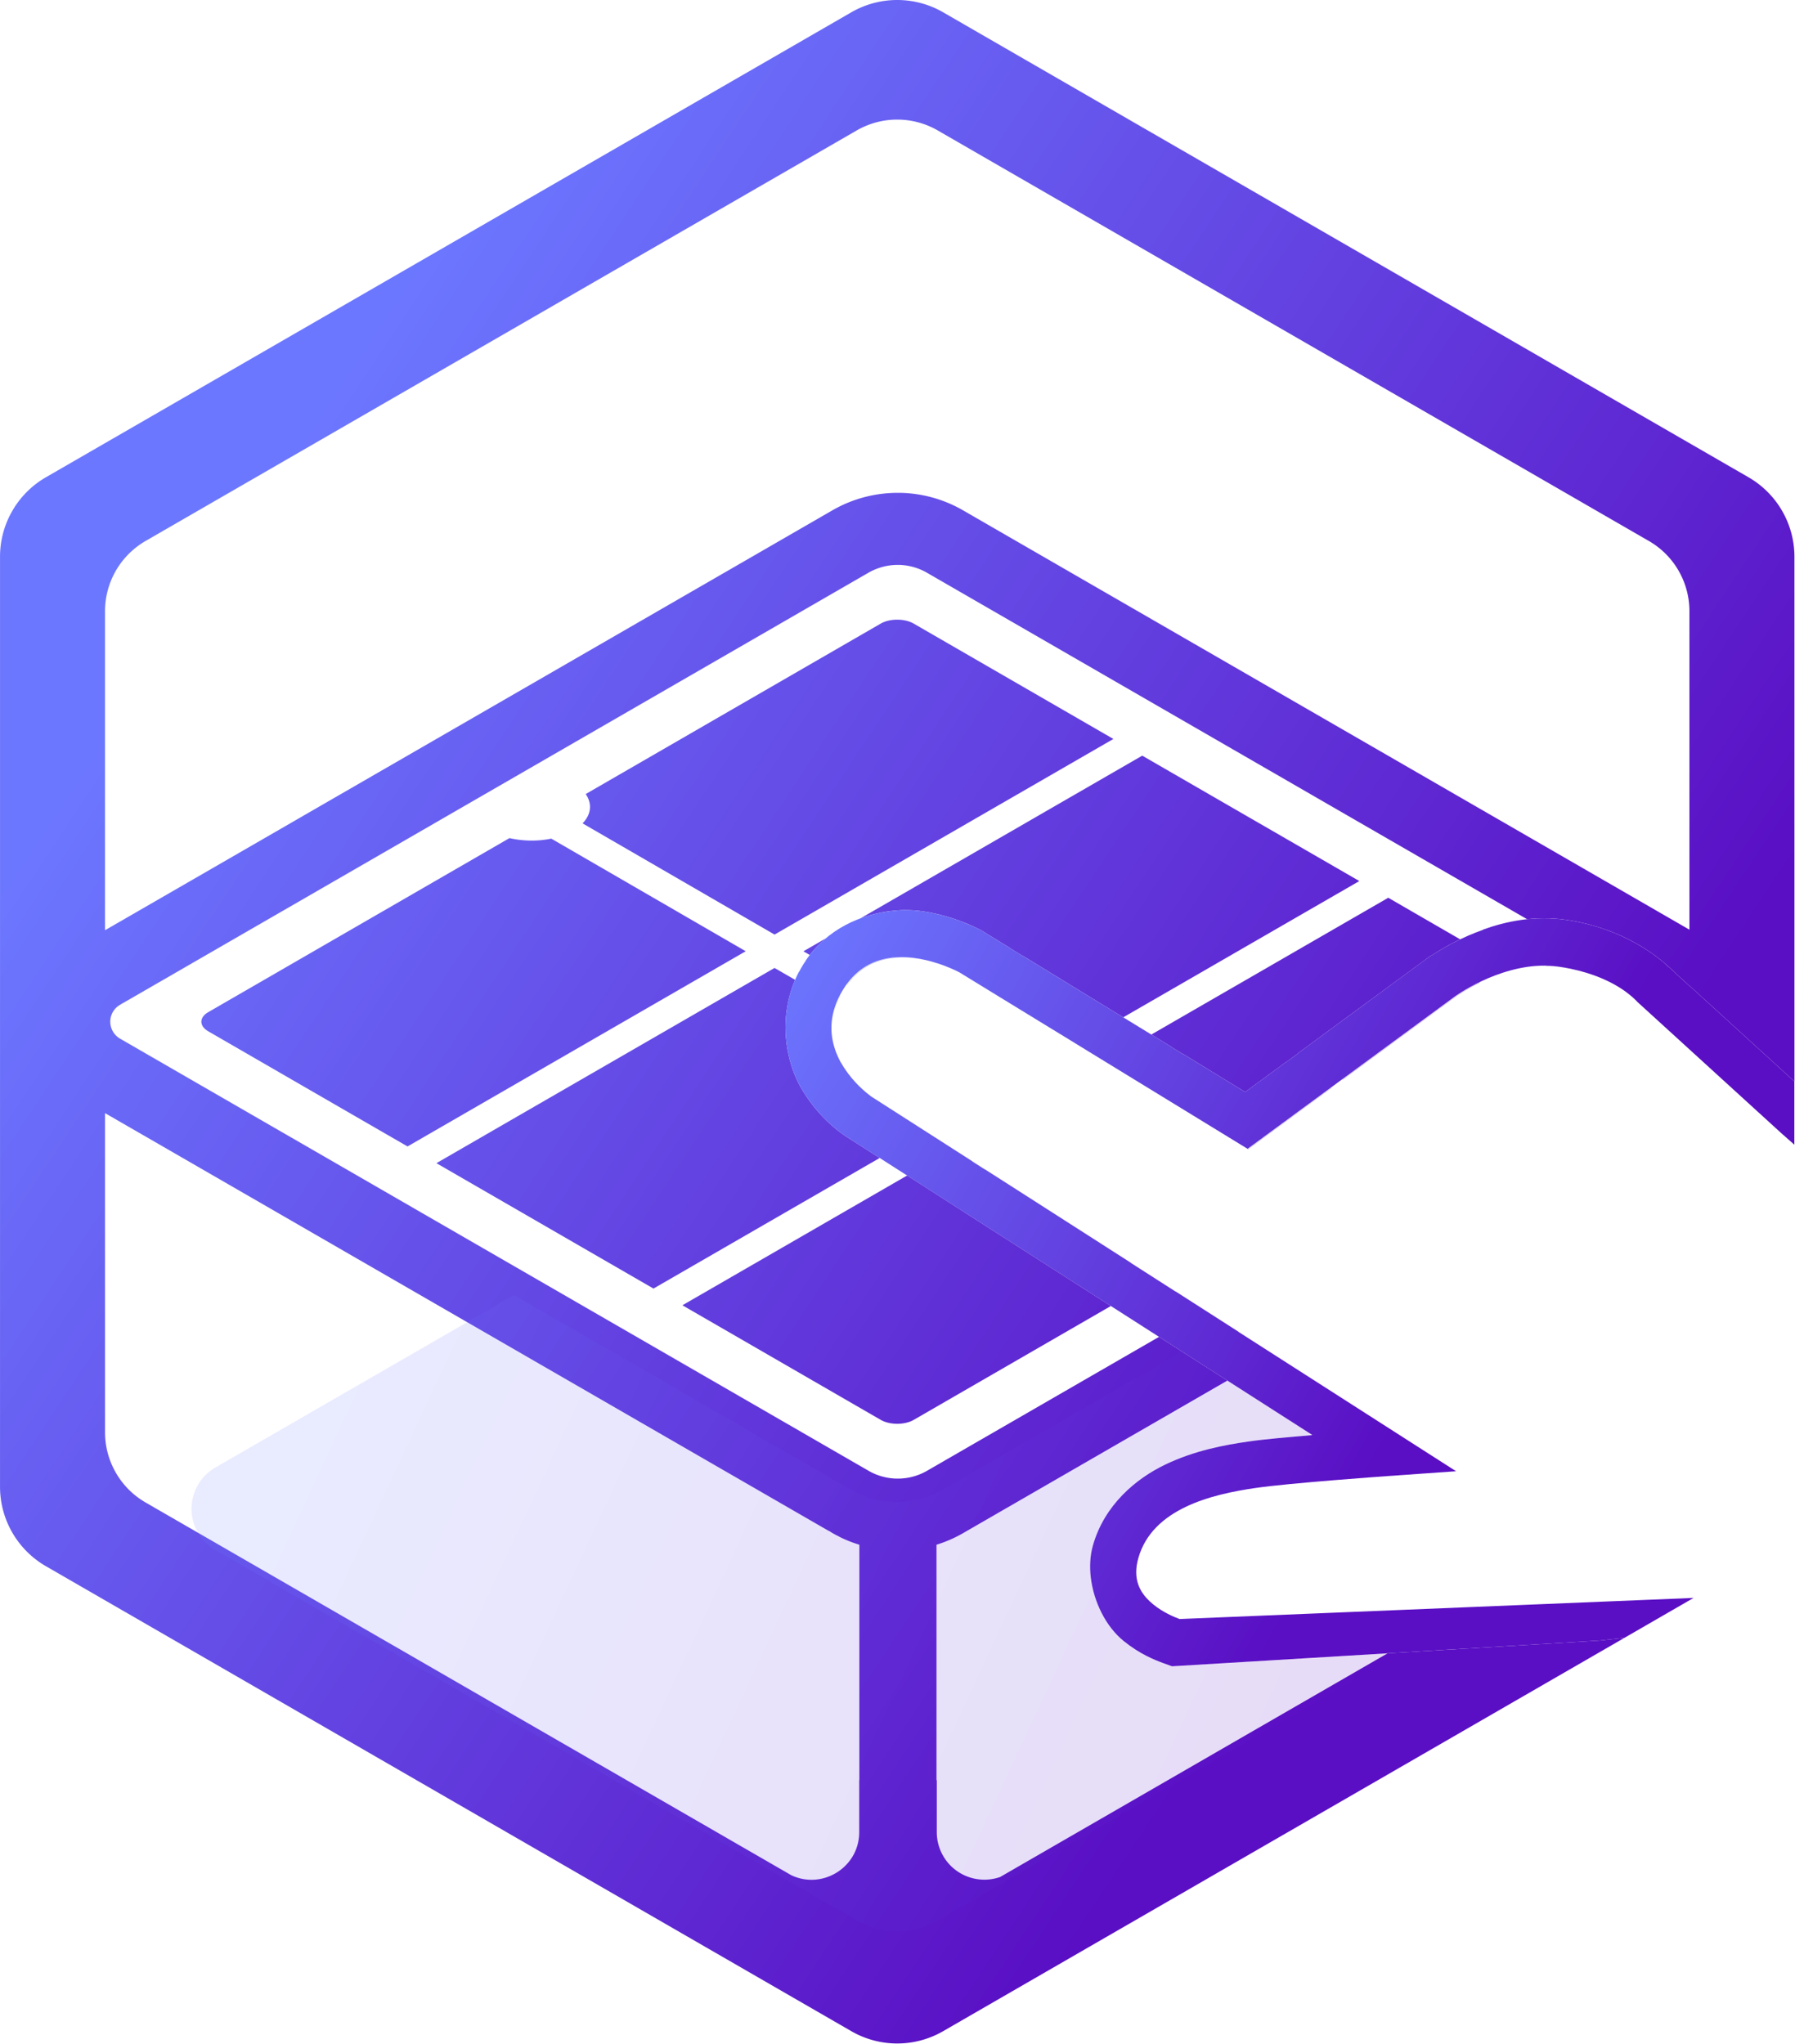
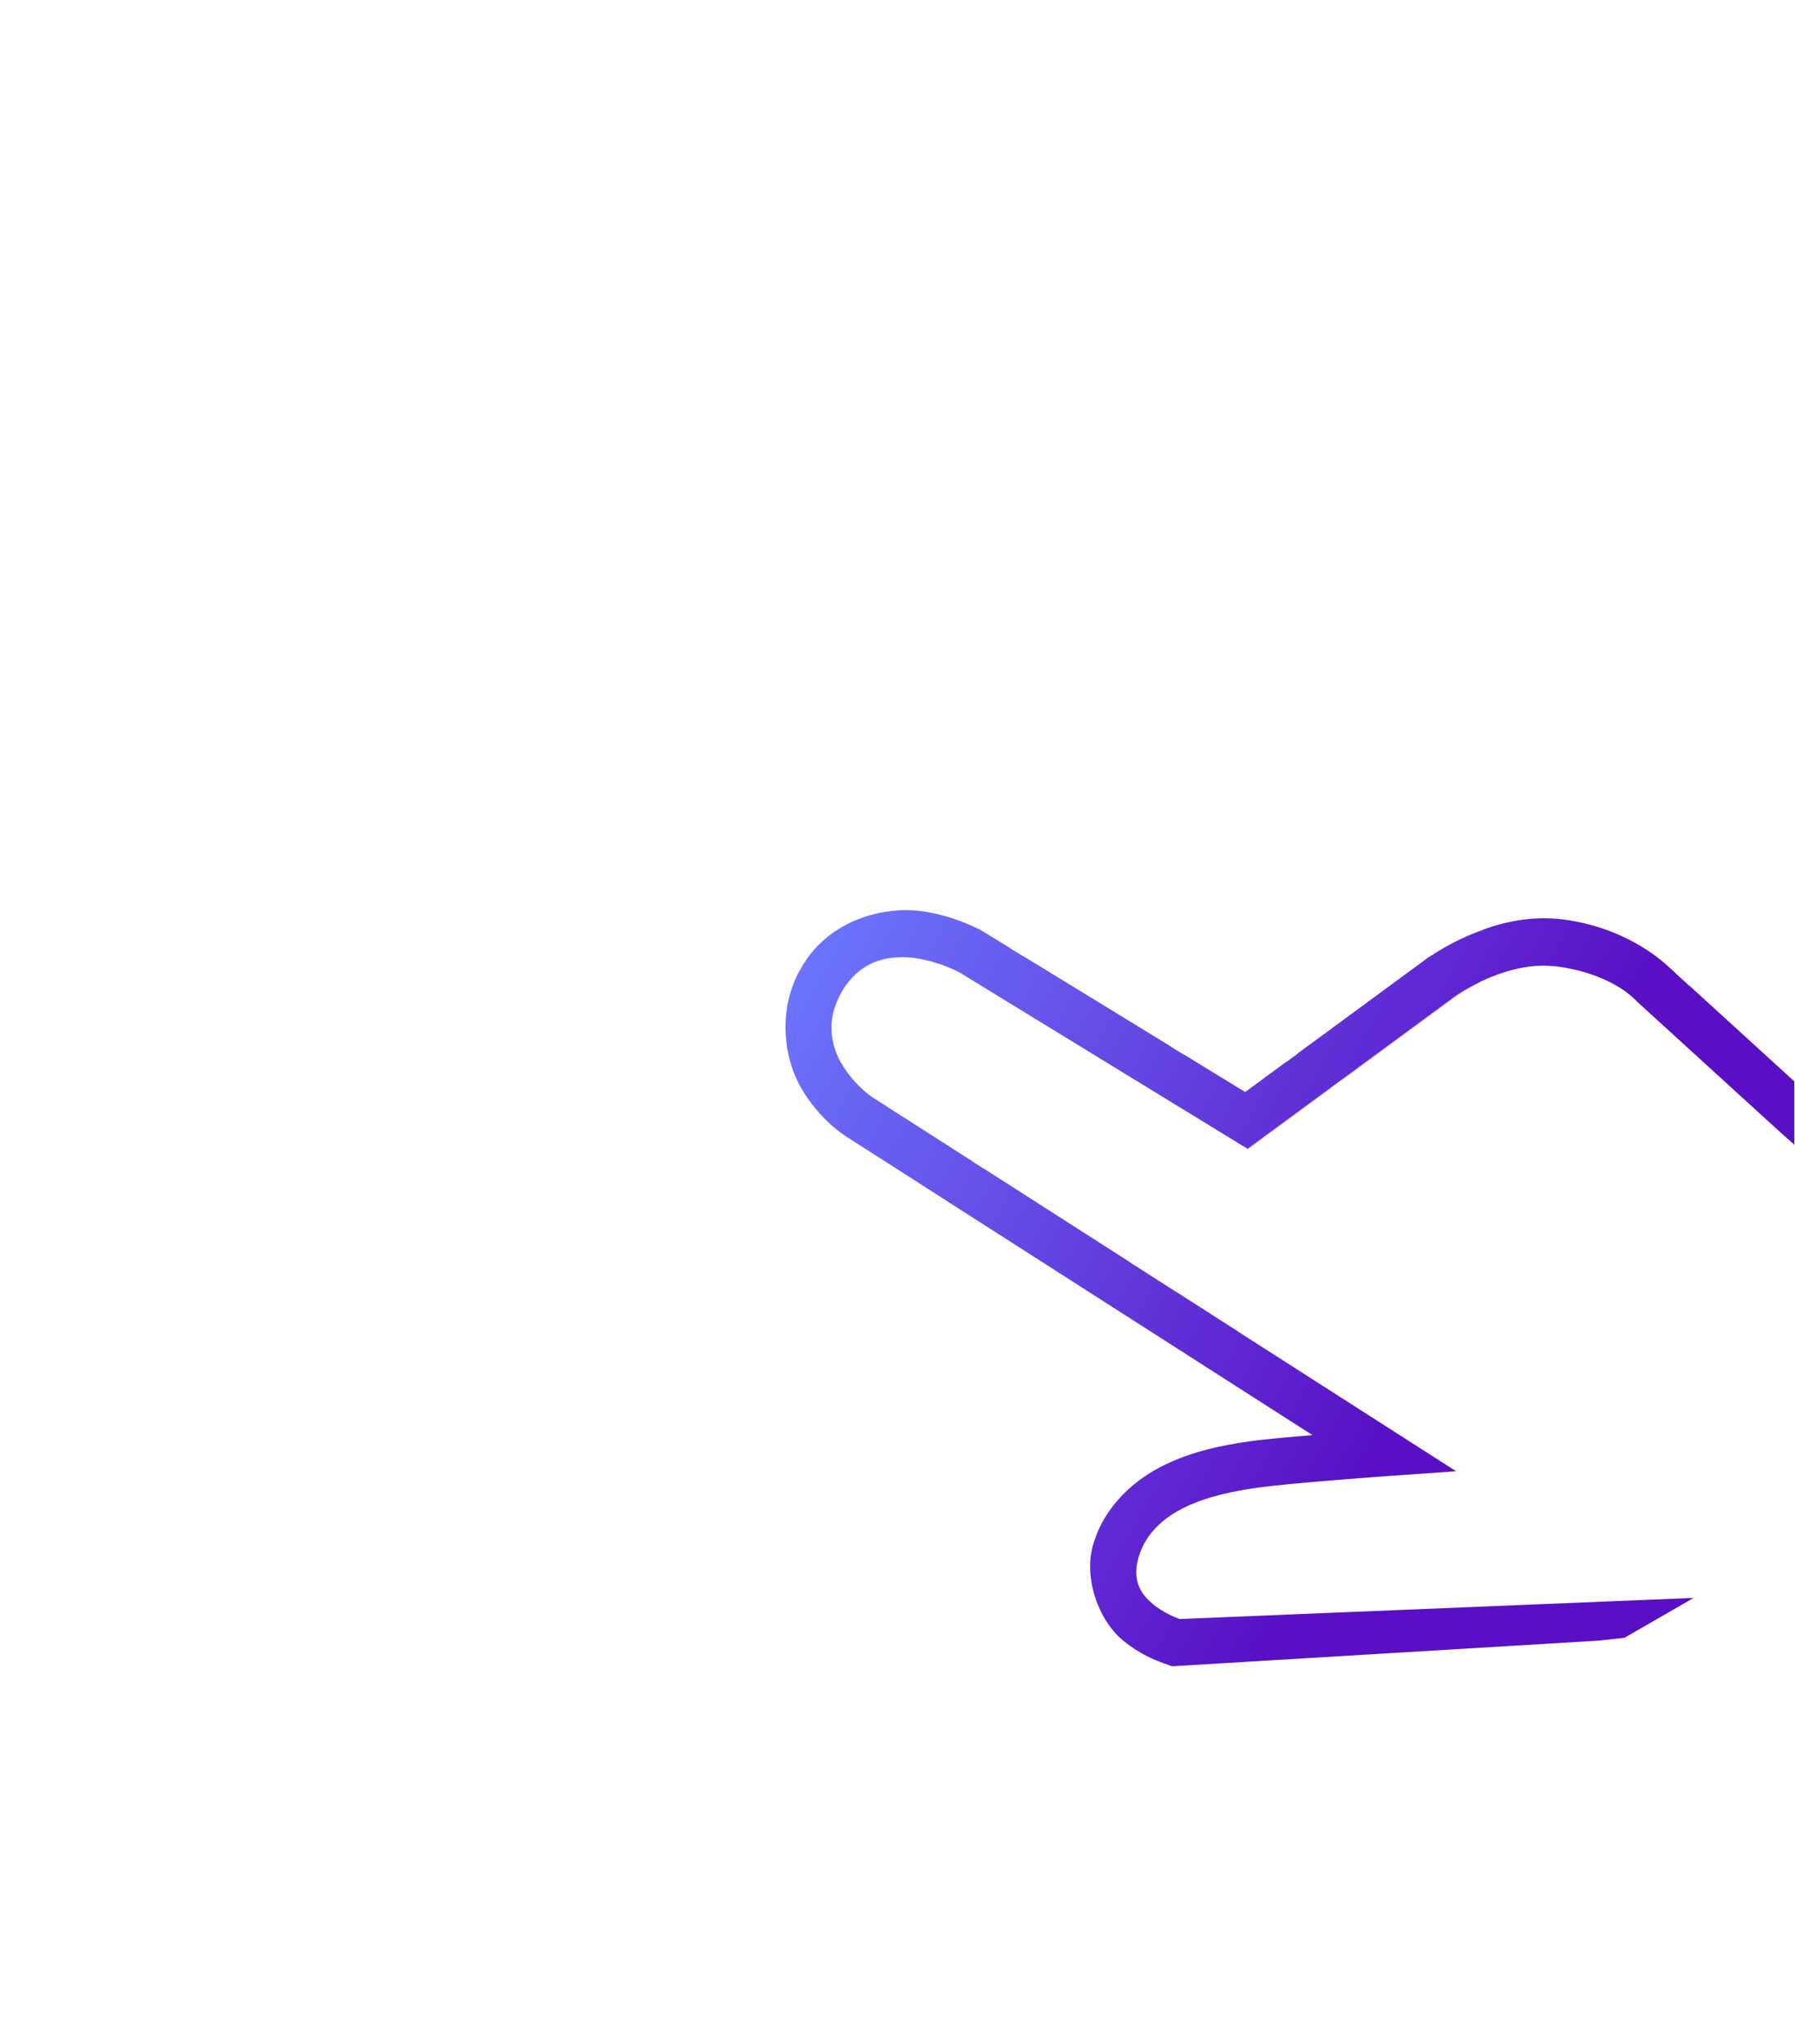
<svg xmlns="http://www.w3.org/2000/svg" xmlns:ns1="http://sodipodi.sourceforge.net/DTD/sodipodi-0.dtd" xmlns:ns2="http://www.inkscape.org/namespaces/inkscape" xmlns:xlink="http://www.w3.org/1999/xlink" width="28.84mm" height="32.844mm" viewBox="0 0 102.188 116.377" id="svg6556" version="1.1" ns1:docname="solarplanner-var_color.svg" ns2:version="0.92.1 r15371">
  <ns1:namedview pagecolor="#ffffff" bordercolor="#666666" borderopacity="1" objecttolerance="10" gridtolerance="10" guidetolerance="10" ns2:pageopacity="0" ns2:pageshadow="2" ns2:window-width="2560" ns2:window-height="1387" id="namedview21" showgrid="false" fit-margin-top="0" fit-margin-left="0" fit-margin-right="0" fit-margin-bottom="0" ns2:zoom="1.5803571" ns2:cx="54.49985" ns2:cy="62.065229" ns2:window-x="1672" ns2:window-y="-8" ns2:window-maximized="1" ns2:current-layer="svg6556" />
  <defs id="defs6558">
    <linearGradient gradientTransform="translate(-7647.885,-9485.204)" y2="-1500.991" x2="14579.156" y1="-1642.413" x1="14335.358" gradientUnits="userSpaceOnUse" id="linearGradient6666" xlink:href="#linearGradient6646" />
    <linearGradient id="linearGradient6646">
      <stop id="stop6648" offset="0" style="stop-color:#6c77ff;stop-opacity:1" />
      <stop id="stop6650" offset="1" style="stop-color:#5a0fc4;stop-opacity:1" />
    </linearGradient>
    <linearGradient gradientTransform="translate(-3784,-1752)" y2="-9158.359" x2="10834.851" y1="-9243.212" x1="10602.859" gradientUnits="userSpaceOnUse" id="linearGradient6668" xlink:href="#linearGradient6646" />
    <linearGradient gradientTransform="translate(-7647.885,-9485.204)" y2="-1449.702" x2="14647.746" y1="-1555.768" x1="14474.569" gradientUnits="userSpaceOnUse" id="linearGradient6670" xlink:href="#linearGradient6646" />
    <linearGradient gradientTransform="translate(-7647.885,-9485.204)" y2="-1451.33" x2="14674.73" y1="-1603.358" x1="14412.317" gradientUnits="userSpaceOnUse" id="linearGradient6672" xlink:href="#linearGradient6646" />
    <linearGradient y2="-1468.347" x2="14638.424" y1="-1577.706" x1="14447.385" gradientTransform="matrix(0.238,0,0,0.238,-3383.946,439.359)" gradientUnits="userSpaceOnUse" id="linearGradient7752" xlink:href="#linearGradient6646" />
    <linearGradient gradientUnits="userSpaceOnUse" y2="-9862.07" x2="5306.651" y1="-9991.667" x1="5028.636" id="linearGradient7768" xlink:href="#linearGradient6646" gradientTransform="matrix(0.238,0,0,0.238,-1166.408,2456.689)" />
    <linearGradient y2="48.954" x2="89.497" y1="123.756" x1="5.921" gradientUnits="userSpaceOnUse" id="linearGradient5516">
      <stop id="stop5518" style="stop-color:#580fb6;stop-opacity:1" offset="0" />
      <stop id="stop5520" style="stop-color:#8842e2;stop-opacity:1" offset="1" />
    </linearGradient>
    <linearGradient gradientTransform="matrix(0.238,0,0,0.238,-1193.021,2279.27)" gradientUnits="userSpaceOnUse" y2="-9231.751" x2="5464.925" y1="-9467.396" x1="5109.589" id="linearGradient7760" xlink:href="#linearGradient6646" />
  </defs>
  <g id="g4503" transform="matrix(0.831,0,0,0.831,-5.7479991e-6,0.004)">
-     <path id="path7746" d="M 61.319,-0.003 C 60.265,0.022 59.234,0.311 58.321,0.838 L 3.145,32.694 C 2.146,33.27 1.324,34.111 0.771,35.124 0.265,36.049 3.0704839e-5,37.087 6.9149972e-6,38.141 V 101.853 C 7.8284523e-5,104.101 1.199,106.177 3.145,107.301 l 55.176,31.856 c 1.947,1.124 4.345,1.124 6.291,0 l 46.682,-26.953 c 0,0 -0.002,0 -0.002,0 l -1.737,0.192 -14.496,0.873 -26.541,15.324 c -1.483,0.521 -3.163,-0.089 -3.941,-1.509 -0.263,-0.48 -0.401,-1.018 -0.401,-1.565 v -3.561 h -0.02 v -16.129 c 0.629,-0.195 1.241,-0.459 1.824,-0.795 L 84.082,94.583 79.403,91.586 63.513,100.761 c -1.09,0.629 -2.395,0.706 -3.536,0.236 -0.082,-0.034 -0.158,-0.069 -0.23,-0.104 a 2.468,2.468 0 0 0 -0.011,-0.006 c -0.077,-0.038 -0.154,-0.079 -0.23,-0.122 a 2.468,2.468 0 0 0 -0.009,-0.006 L 33.051,85.49 8.224,71.156 C 8.03,71.043 7.867,70.884 7.75,70.692 7.633,70.5 7.566,70.282 7.555,70.057 c -0.013,-0.266 0.056,-0.53 0.194,-0.758 a 2.468,2.468 0 0 0 0.004,-0.005 c 0.116,-0.188 0.276,-0.344 0.468,-0.455 a 2.468,2.468 0 0 0 0.266,-0.178 l -0.123,0.094 51.126,-29.518 c 0.638,-0.368 1.365,-0.554 2.102,-0.537 l -0.002,-0.002 c 0.672,0.017 1.33,0.2 1.912,0.536 l 41.115,23.738 c 0.855,-0.091 1.771,-0.09 2.735,0.053 3.967,0.588 6.374,2.636 7.044,3.29 l -0.097,-0.101 0.454,0.415 c 0.009,0.014 0.019,0.025 0.028,0.039 l 0.957,0.873 v -0.014 l 7.189,6.556 c 0.002,0.002 0.003,0.002 0.005,0.005 V 38.142 c 0,-2.248 -1.2,-4.324 -3.146,-5.448 L 64.612,0.838 c -1,-0.577 -2.139,-0.868 -3.294,-0.841 z m 0.017,8.194 C 62.354,8.166 63.361,8.423 64.244,8.933 L 112.96,37.059 c 1.719,0.992 2.778,2.826 2.778,4.811 V 63.69 L 65.973,34.958 c -1.298,-0.749 -2.765,-1.161 -4.264,-1.196 l -0.002,0.002 c -1.642,-0.038 -3.263,0.375 -4.685,1.197 L 7.194,63.729 V 41.87 c 1.668e-4,-0.931 0.234,-1.847 0.681,-2.664 0.489,-0.894 1.215,-1.637 2.097,-2.147 L 58.689,8.933 c 0.806,-0.465 1.716,-0.721 2.646,-0.743 z m 0.105,34.261 c -0.416,0 -0.814,0.1 -1.109,0.27 L 40.124,54.398 c 0.452,0.654 0.385,1.391 -0.214,2.008 L 53.064,64.025 76.275,50.624 62.597,42.721 c -0.306,-0.177 -0.723,-0.274 -1.156,-0.27 z m 16.811,9.315 -19.31,11.151 c 0.702,-0.261 1.413,-0.425 2.093,-0.505 0.353,-0.043 0.697,-0.067 1.026,-0.067 v 0.002 l -0.004,0.002 c 0.329,-0.002 0.646,0.019 0.94,0.054 2.357,0.287 4.206,1.33 4.194,1.318 l 0.082,0.046 1.942,1.19 -0.012,0.007 0.868,0.532 0.012,-0.007 0.128,0.079 3.251,1.991 1.404,0.86 1.605,0.981 0.482,0.295 16.171,-9.337 z M 34.904,57.415 14.265,69.342 c -0.627,0.361 -0.628,0.948 0,1.309 L 27.919,78.541 51.087,65.167 37.766,57.452 c -0.93,0.193 -1.945,0.175 -2.859,-0.035 z m 60.202,4.088 -16.23,9.372 1.339,0.82 -0.012,0.007 0.867,0.531 0.012,-0.007 4.223,2.587 0.045,-0.034 2.763,-2.03 0.013,0.007 0.787,-0.578 -0.014,-0.007 8.77,-6.444 c 0.393,-0.3 0.173,-0.127 0.321,-0.227 0.027,-0.019 0.079,-0.049 0.109,-0.07 l 0.014,0.007 c 0.134,-0.089 0.276,-0.184 0.472,-0.303 0.377,-0.229 0.865,-0.504 1.447,-0.783 z m -38.539,2.787 -1.526,0.881 0.434,0.251 c 0.333,-0.429 0.701,-0.803 1.092,-1.132 z m -3.506,2.023 -23.164,13.374 14.871,8.591 15.499,-8.948 -2.391,-1.529 -0.054,-0.041 c -0.302,-0.212 -1.728,-1.187 -2.902,-3.162 -0.069,-0.116 -0.136,-0.239 -0.201,-0.366 -0.008,-0.017 -0.016,-0.03 -0.024,-0.047 -0.055,-0.11 -0.108,-0.225 -0.16,-0.341 -0.016,-0.037 -0.032,-0.074 -0.048,-0.112 -0.748,-1.765 -1.028,-4.243 -0.014,-6.603 z m -45.866,9.945 23.39,13.504 26.263,15.163 -0.159,-0.134 a 2.468,2.468 0 0 0 0.347,0.242 c 0.136,0.079 0.276,0.151 0.416,0.222 a 2.468,2.468 0 0 0 0.112,0.06 c 0.181,0.089 0.359,0.168 0.534,0.24 a 2.468,2.468 0 0 0 0.003,0 c 0.254,0.105 0.511,0.193 0.771,0.274 v 16.127 h -0.01 v 3.561 c 0,2.424 -2.532,3.97 -4.665,2.948 L 9.972,102.934 C 8.254,101.942 7.195,100.109 7.195,98.124 Z m 54.951,4.274 -15.397,8.891 13.584,7.849 c 0.628,0.362 1.644,0.361 2.268,0 l 13.502,-7.8 -7.542,-4.83 -2.379,-1.523 -0.316,-0.203 -2.702,-1.734 z" style="opacity:1;fill:url(#linearGradient7760);fill-opacity:1;stroke:none;stroke-width:25.737;stroke-linecap:round;stroke-linejoin:round;stroke-miterlimit:4;stroke-dasharray:none;stroke-dashoffset:0;stroke-opacity:1" ns2:connector-curvature="0" />
-     <path id="path7748" d="m 35.213,88.728 -20.463,11.814 -0.005,0.002 c -0.465,0.27 -0.857,0.65 -1.139,1.108 -0.345,0.56 -0.513,1.211 -0.482,1.867 0.026,0.546 0.188,1.077 0.473,1.545 0.284,0.467 0.682,0.855 1.155,1.129 l 21.276,12.285 22.663,13.085 0.002,0.002 c 0.107,0.062 0.215,0.119 0.325,0.173 h 0.002 c 0.11,0.054 0.221,0.104 0.333,0.15 1.58,0.651 3.389,0.543 4.893,-0.325 l 24.362,-14.065 7.427,-4.288 -15.745,0.948 -0.637,-0.232 c -0.562,-0.208 -1.576,-0.61 -2.672,-1.498 -1.215,-0.983 -2.049,-2.669 -2.252,-4.342 -0.09,-0.759 -0.05,-1.516 0.144,-2.202 0.782,-2.769 2.936,-4.577 4.959,-5.547 2.024,-0.969 4.069,-1.342 5.7,-1.578 1.085,-0.161 2.772,-0.303 4.363,-0.439 l -0.021,-0.014 h 0.02 l -8.923,-5.714 -16.416,9.478 c -0.991,0.572 -2.12,0.86 -3.264,0.833 -1.045,-0.025 -2.066,-0.31 -2.971,-0.833 z" style="opacity:0.15;fill:url(#linearGradient7768);fill-opacity:1;stroke:none;stroke-width:12.582;stroke-linecap:round;stroke-linejoin:round;stroke-miterlimit:4;stroke-dasharray:none;stroke-dashoffset:0;stroke-opacity:1" ns2:connector-curvature="0" />
    <path style="color:#000000;font-style:normal;font-variant:normal;font-weight:normal;font-stretch:normal;font-size:medium;line-height:normal;font-family:sans-serif;text-indent:0;text-align:start;text-decoration:none;text-decoration-line:none;text-decoration-style:solid;text-decoration-color:#000000;letter-spacing:normal;word-spacing:normal;text-transform:none;writing-mode:lr-tb;direction:ltr;baseline-shift:baseline;text-anchor:start;white-space:normal;clip-rule:nonzero;display:inline;overflow:visible;visibility:visible;opacity:1;isolation:auto;mix-blend-mode:normal;color-interpolation:sRGB;color-interpolation-filters:linearRGB;solid-color:#000000;solid-opacity:1;fill:url(#linearGradient7752);fill-opacity:1;fill-rule:nonzero;stroke:none;stroke-width:4.555;stroke-linecap:round;stroke-linejoin:round;stroke-miterlimit:4;stroke-dasharray:none;stroke-dashoffset:0;stroke-opacity:1;color-rendering:auto;image-rendering:auto;shape-rendering:auto;text-rendering:auto;enable-background:accumulate" d="m 62.061,62.347 c -0.329,0 -0.674,0.024 -1.026,0.066 -2.035,0.24 -4.358,1.209 -5.842,3.397 l 0.009,0.005 c -0.062,0.091 -0.125,0.181 -0.184,0.276 -0.1,0.162 -0.192,0.326 -0.278,0.49 l -0.008,-0.005 c -1.32,2.52 -1.053,5.252 -0.247,7.156 0.016,0.038 0.032,0.075 0.048,0.112 0.052,0.117 0.105,0.231 0.16,0.341 0.008,0.017 0.016,0.032 0.024,0.047 0.065,0.127 0.132,0.249 0.201,0.366 1.174,1.975 2.6,2.95 2.902,3.162 l 0.054,0.041 5.288,3.383 2.702,1.734 0.316,0.202 2.379,1.523 21.335,13.662 c -0.006,0 -0.013,0 -0.02,0 l 0.021,0.014 c -1.592,0.136 -3.279,0.279 -4.364,0.439 -1.631,0.235 -3.676,0.608 -5.7,1.578 -2.024,0.97 -4.178,2.778 -4.96,5.547 -0.194,0.687 -0.234,1.443 -0.143,2.202 0.202,1.673 1.037,3.359 2.252,4.342 1.096,0.888 2.11,1.29 2.672,1.498 l 0.638,0.232 29.266,-1.761 1.737,-0.192 4.73,-2.731 -2.871,0.118 -12.623,0.518 -19.717,0.81 c -0.009,-0.002 -0.024,-0.01 -0.034,-0.014 h -0.005 c -0.362,-0.134 -1.104,-0.45 -1.755,-0.977 -0.739,-0.597 -1.123,-1.261 -1.171,-2.041 -0.005,-0.068 -0.006,-0.137 -0.006,-0.207 0.003,-0.295 0.05,-0.605 0.143,-0.935 0.956,-3.386 5.024,-4.37 8.008,-4.801 2.286,-0.338 8.972,-0.812 9.039,-0.817 l 4.722,-0.333 -14.911,-9.551 0.007,-0.005 -4.317,-2.766 -0.007,0.005 -3.064,-1.963 0.008,-0.005 -7.131,-4.568 -2.376,-1.52 -0.315,-0.2 -0.179,-0.115 -0.007,0.005 -0.848,-0.543 0.007,-0.005 -1.681,-1.078 -5.224,-3.346 c -0.024,-0.017 -0.119,-0.085 -0.259,-0.199 0,0 0,0 -0.002,0 -0.399,-0.318 -1.248,-1.075 -1.849,-2.159 l -0.007,0.005 c -0.103,-0.187 -0.194,-0.387 -0.278,-0.592 -0.008,-0.021 -0.017,-0.041 -0.025,-0.062 -0.022,-0.056 -0.047,-0.109 -0.067,-0.166 l 0.004,-0.002 c -0.416,-1.169 -0.446,-2.6 0.536,-4.188 0.79,-1.277 1.839,-1.881 2.918,-2.105 0.297,-0.062 0.595,-0.095 0.891,-0.105 v 0 c 0.655,-0.024 1.294,0.065 1.867,0.197 -0.563,-0.127 -1.189,-0.211 -1.829,-0.188 v 0 c -0.296,0.012 -0.594,0.046 -0.89,0.108 -0.979,0.204 -1.936,0.723 -2.694,1.771 l 0.008,0.005 c 0.757,-1.042 1.711,-1.558 2.687,-1.761 0.297,-0.062 0.595,-0.095 0.891,-0.107 v -0.002 c 0.643,-0.024 1.272,0.061 1.836,0.19 0.002,0 0.004,0 0.004,0.002 h 0.005 c 0.005,0.002 0.011,0.002 0.016,0.005 0.094,0.021 0.187,0.044 0.276,0.069 h 0.003 c 0.029,0.007 0.055,0.014 0.083,0.024 0.014,0.005 0.025,0.007 0.039,0.012 0.158,0.044 0.312,0.09 0.453,0.138 0.095,0.032 0.178,0.062 0.265,0.094 0.032,0.012 0.064,0.024 0.095,0.035 0.582,0.219 0.972,0.422 1.013,0.443 l 0.328,0.201 0.868,0.531 1.661,1.019 3.25,1.989 1.407,0.86 1.6,0.983 2.21,1.353 0.868,0.531 7.581,4.642 0.03,0.019 1.796,-1.321 3.901,-2.866 -0.011,-0.005 -3.89,2.858 -1.796,1.32 -0.029,-0.019 1.787,-1.313 12.369,-9.091 c 0.031,-0.024 2.924,-2.151 6.212,-2.143 0.34,0 0.685,0.024 1.031,0.076 0.459,0.068 0.883,0.155 1.276,0.256 -0.383,-0.097 -0.794,-0.181 -1.238,-0.247 -0.746,-0.111 -1.485,-0.091 -2.189,0.007 0.379,-0.051 0.767,-0.08 1.16,-0.077 l 0.014,0.009 c 0.334,0.002 0.674,0.025 1.014,0.075 0.204,0.03 0.398,0.065 0.588,0.103 0.024,0.005 0.05,0.007 0.073,0.012 0,0 0,0 0.003,0 0.024,0.005 0.046,0.009 0.07,0.017 0.151,0.031 0.296,0.065 0.438,0.1 0.024,0.005 0.051,0.012 0.074,0.017 0.095,0.024 0.182,0.05 0.273,0.076 0.087,0.025 0.176,0.048 0.26,0.074 0.101,0.031 0.197,0.064 0.293,0.096 0.061,0.021 0.123,0.041 0.183,0.062 0.098,0.035 0.193,0.071 0.286,0.107 0.057,0.021 0.114,0.045 0.17,0.068 0.084,0.035 0.166,0.069 0.246,0.105 0.058,0.026 0.114,0.052 0.17,0.078 0.073,0.034 0.146,0.068 0.215,0.103 0.055,0.028 0.107,0.055 0.159,0.083 0.067,0.035 0.134,0.07 0.197,0.105 0.035,0.019 0.068,0.039 0.102,0.059 0.072,0.042 0.143,0.083 0.209,0.124 0.092,0.057 0.178,0.113 0.258,0.167 0.131,0.088 0.239,0.171 0.342,0.251 0.085,0.065 0.16,0.127 0.227,0.184 0.04,0.034 0.085,0.071 0.119,0.101 0.061,0.056 0.11,0.102 0.151,0.143 0.019,0.019 0.046,0.044 0.06,0.059 0.04,0.042 0.071,0.077 0.077,0.083 l 3.379,3.082 0.198,0.181 6.276,5.724 0.915,0.809 0.005,0.005 v -0.014 l -0.005,-0.005 v -4.323 l -7.189,-6.556 v 0.014 l -0.957,-0.873 c -0.009,-0.014 -0.019,-0.026 -0.028,-0.039 l -0.454,-0.414 0.097,0.1 c -0.67,-0.654 -3.077,-2.702 -7.044,-3.29 -2.224,-0.33 -4.192,0.097 -5.755,0.66 l 0.017,0.009 c -0.358,0.128 -0.701,0.262 -1.014,0.397 -0.839,0.364 -1.521,0.743 -2.015,1.043 -0.196,0.119 -0.338,0.213 -0.472,0.303 l -0.014,-0.007 c -0.031,0.021 -0.082,0.052 -0.11,0.07 -0.148,0.1 0.072,-0.073 -0.321,0.227 l -8.769,6.444 0.014,0.007 -0.787,0.578 -0.013,-0.007 -2.763,2.03 -0.045,0.034 -4.223,-2.587 -0.012,0.007 -0.867,-0.532 0.012,-0.007 -3.743,-2.293 -1.605,-0.981 -1.404,-0.86 -3.251,-1.991 -0.128,-0.079 -0.012,0.007 -0.868,-0.532 0.012,-0.007 -1.942,-1.19 -0.082,-0.046 c 0.012,0.012 -1.838,-1.031 -4.195,-1.318 -0.295,-0.035 -0.611,-0.055 -0.94,-0.054 l 0.004,-0.002 z m 42.515,3.912 c -0.135,0.021 -0.267,0.047 -0.4,0.074 0.132,-0.026 0.265,-0.053 0.4,-0.074 z m -3.22,1.057 c -1.017,0.499 -1.663,0.973 -1.677,0.984 l -7.694,5.654 0.01,0.007 7.683,-5.647 c 0.014,-0.012 0.666,-0.489 1.691,-0.991 l -0.013,-0.007 z m -43.792,0.901 c -0.404,0.785 -0.566,1.526 -0.567,2.213 0.003,-0.686 0.168,-1.427 0.573,-2.21 l -0.006,-0.002 z m -0.565,2.301 c 0.004,0.188 0.018,0.372 0.044,0.55 -0.025,-0.179 -0.041,-0.363 -0.044,-0.55 z m 0.064,0.674 c 0.015,0.084 0.032,0.167 0.051,0.25 -0.019,-0.082 -0.036,-0.165 -0.051,-0.25 z m 0.085,0.398 c 0.024,0.092 0.052,0.182 0.081,0.27 -0.029,-0.089 -0.057,-0.178 -0.081,-0.27 z" id="path7750" ns2:connector-curvature="0" />
  </g>
</svg>